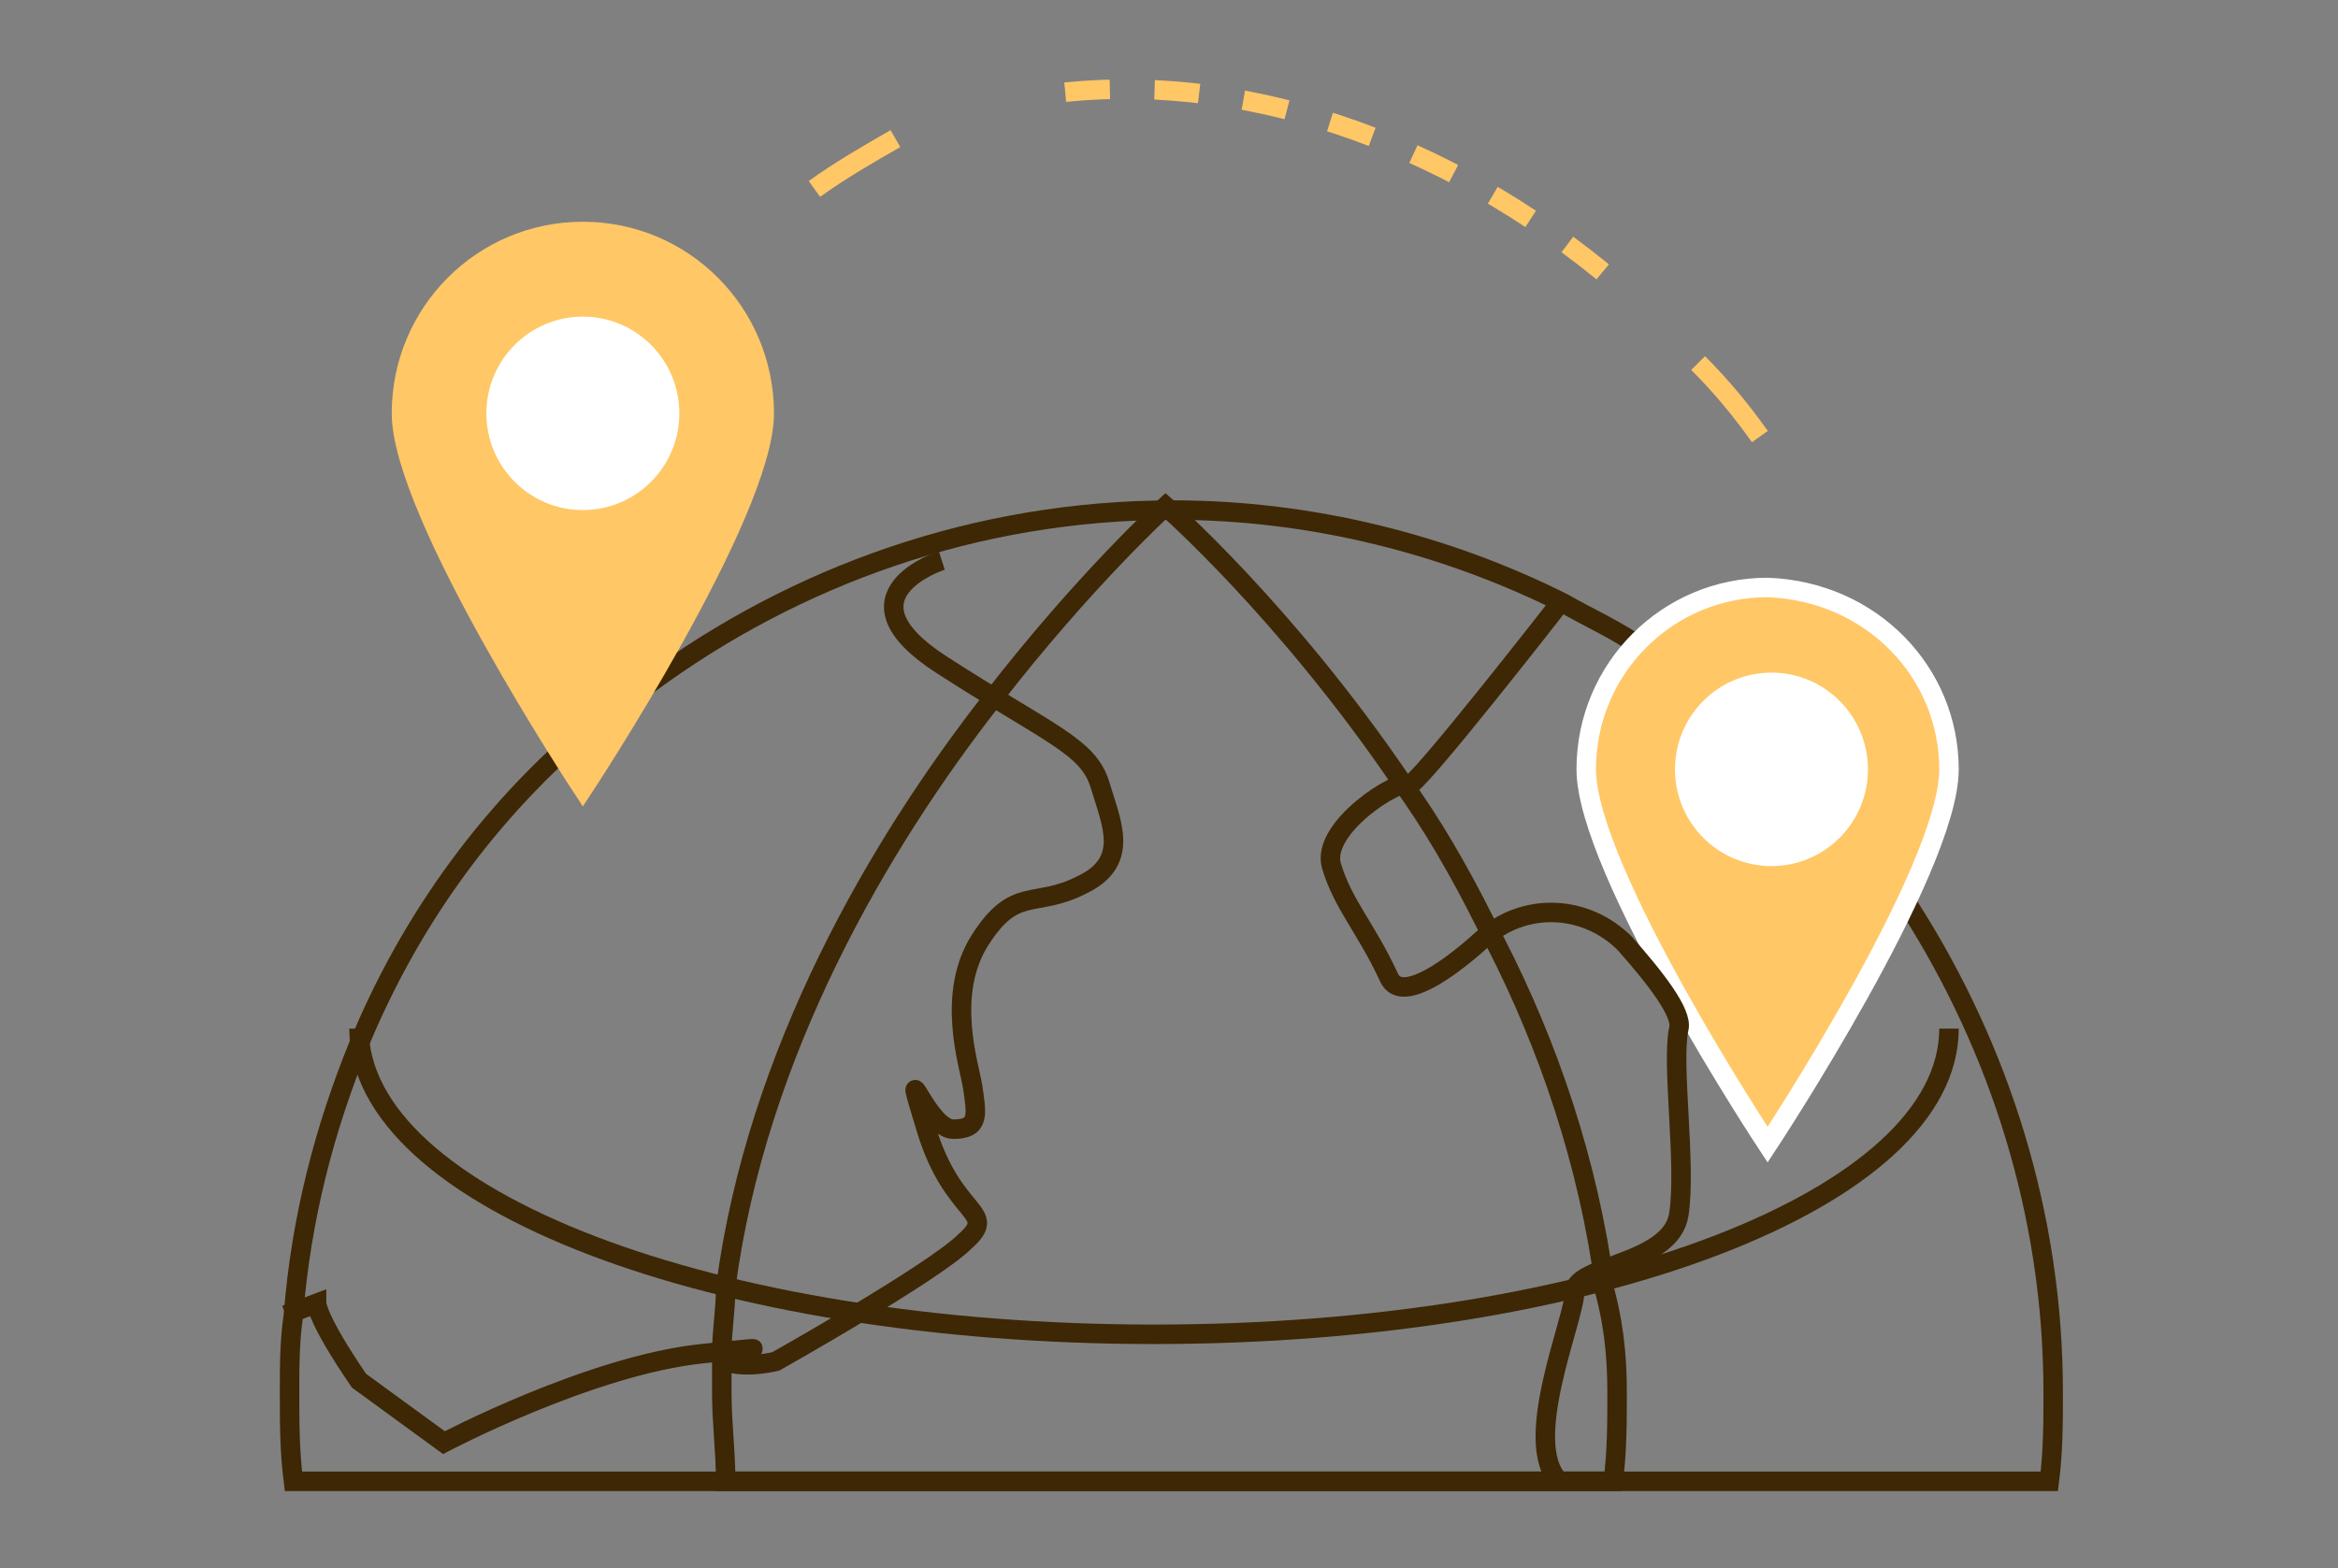
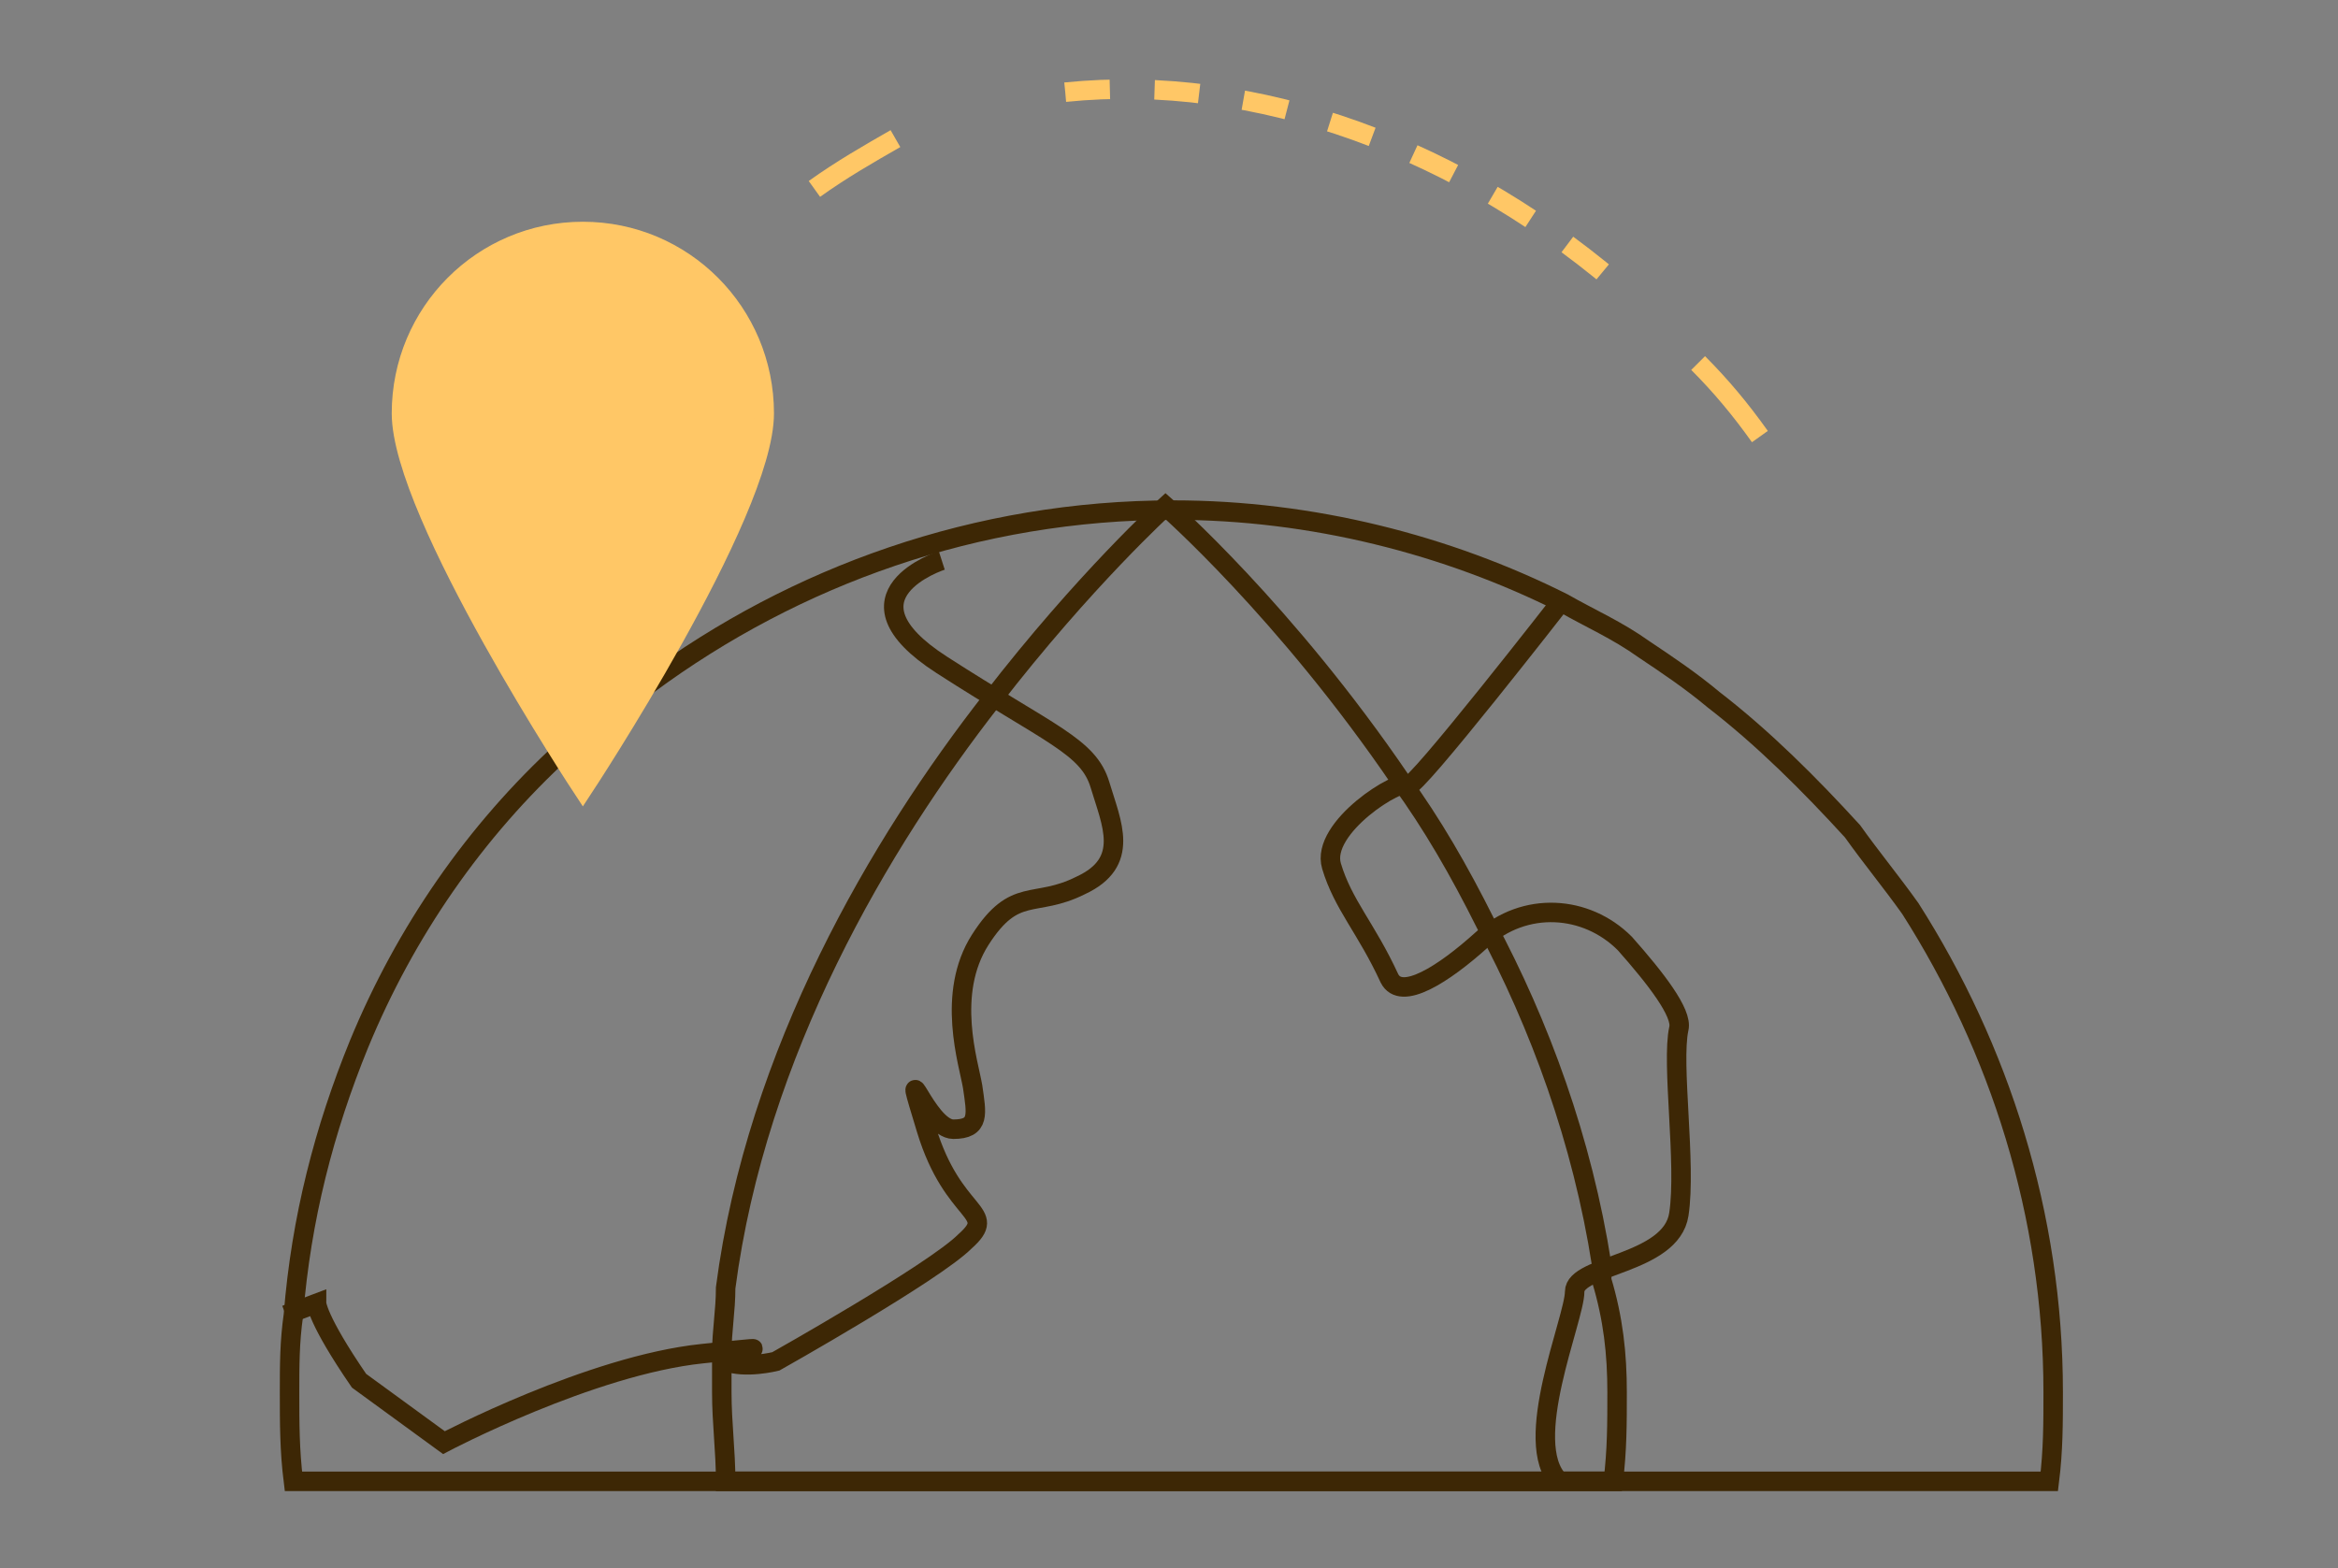
<svg xmlns="http://www.w3.org/2000/svg" width="240" height="161" viewBox="0 0 240 161" fill="none">
  <rect x="0" y="0" width="240" height="161" fill="#808080" stroke="none" />
  <g clip-path="url(#clip0_130_168)">
    <g clip-path="url(#clip1_130_168)">
      <path d="M210.763 142.956C210.763 146.135 210.763 148.916 210.367 152.094H30.12C29.724 148.916 29.724 146.135 29.724 142.956C29.724 140.175 29.724 137.791 30.12 135.01C30.913 125.078 33.289 115.94 36.855 107.2C41.609 95.678 48.739 85.348 57.851 77.005C60.624 74.621 63.397 72.237 66.566 70.251C81.619 59.127 100.238 52.373 120.442 52.373C134.703 52.373 148.568 55.948 160.452 61.908C163.225 63.497 165.998 64.689 168.771 66.675C171.148 68.264 173.525 69.854 175.902 71.84C181.052 75.813 185.806 80.581 190.163 85.348C192.144 88.129 194.125 90.513 196.105 93.294C205.217 107.597 210.763 124.681 210.763 142.956Z" stroke="#3D2705" stroke-width="2" stroke-miterlimit="10" />
      <path d="M165.998 142.956C165.998 146.135 165.998 148.916 165.602 152.094H74.489C74.489 148.916 74.093 146.135 74.093 142.956C74.093 141.764 74.093 140.97 74.093 139.778V139.381V138.983C74.093 136.599 74.489 134.613 74.489 132.229C77.658 107.994 90.335 86.54 101.823 71.84C111.33 59.524 119.649 51.975 119.649 51.975C119.649 51.975 131.93 62.702 143.814 80.183C146.983 84.553 149.756 89.321 152.529 94.883C158.075 105.213 162.433 117.132 164.414 129.845C164.414 130.243 164.414 131.037 164.414 131.435C165.602 135.408 165.998 138.983 165.998 142.956Z" stroke="#3D2705" stroke-width="2" stroke-miterlimit="10" />
-       <path d="M200.067 105.61C200.067 123.091 163.621 136.997 118.461 136.997C73.3 136.997 36.855 123.091 36.855 105.61" stroke="#3D2705" stroke-width="2" stroke-miterlimit="10" />
      <path d="M78.45 42.44C78.45 52.77 59.831 80.978 59.831 80.978C59.831 80.978 41.212 52.77 41.212 42.44C41.212 32.11 49.532 23.767 59.831 23.767C70.131 23.767 78.45 32.11 78.45 42.44Z" fill="#FFC766" stroke="#FFC766" stroke-width="2" stroke-miterlimit="10" />
-       <path d="M59.831 52.372C65.301 52.372 69.735 47.925 69.735 42.44C69.735 36.955 65.301 32.508 59.831 32.508C54.362 32.508 49.928 36.955 49.928 42.44C49.928 47.925 54.362 52.372 59.831 52.372Z" fill="white" />
-       <path d="M200.067 78.991C200.067 89.321 181.448 117.529 181.448 117.529C181.448 117.529 162.829 89.321 162.829 78.991C162.829 68.662 171.148 60.318 181.448 60.318C192.144 60.716 200.067 69.059 200.067 78.991Z" fill="#FFC766" stroke="white" stroke-width="2" stroke-miterlimit="10" />
-       <path d="M181.844 88.924C187.314 88.924 191.748 84.477 191.748 78.991C191.748 73.506 187.314 69.059 181.844 69.059C176.375 69.059 171.941 73.506 171.941 78.991C171.941 84.477 176.375 88.924 181.844 88.924Z" fill="white" />
      <path d="M96.673 57.537C96.673 57.537 85.581 61.113 96.673 68.264C107.765 75.416 111.726 76.608 112.915 80.581C114.103 84.554 116.084 88.526 110.934 90.91C106.18 93.294 104.2 90.91 100.634 96.472C97.069 102.035 99.446 109.186 99.842 111.57C100.238 114.351 100.634 115.94 97.861 115.94C95.088 115.94 92.315 106.802 95.088 115.94C97.861 125.078 102.615 124.283 99.05 127.462C95.88 130.64 79.639 139.778 79.639 139.778C79.639 139.778 76.469 140.572 74.489 139.778C72.112 138.983 83.6 137.791 72.112 138.983C60.624 140.175 45.57 148.121 45.57 148.121L36.855 141.764C32.497 135.408 32.497 133.818 32.497 133.818L29.328 135.01" stroke="#3D2705" stroke-width="2" stroke-miterlimit="10" />
      <path d="M83.6 19.397C86.373 17.41 89.146 15.821 91.919 14.232" stroke="#FFC766" stroke-width="2" stroke-miterlimit="10" />
      <path d="M109.35 9.464C128.761 7.478 150.152 15.027 167.583 30.521" stroke="#FFC766" stroke-width="2" stroke-miterlimit="10" stroke-dasharray="4.59 4.59" />
      <path d="M174.317 37.275C176.694 39.659 178.675 42.043 180.656 44.824" stroke="#FFC766" stroke-width="2" stroke-miterlimit="10" />
      <path d="M160.452 61.51C160.452 61.51 145.003 81.375 144.606 80.581C143.814 79.786 135.495 84.951 136.684 88.924C137.872 92.897 140.249 95.281 142.626 100.445C143.814 102.829 148.172 100.048 152.133 96.472C156.491 92.499 162.829 92.897 166.791 96.87C169.96 100.445 172.733 104.021 172.337 105.61C171.544 109.186 173.129 119.516 172.337 124.681C171.544 129.845 161.641 129.845 161.641 132.626C161.641 135.408 156.095 148.121 160.056 152.094" stroke="#3D2705" stroke-width="2" stroke-miterlimit="10" />
    </g>
  </g>
  <defs>
    <clipPath id="clip0_130_168">
      <rect width="240" height="160" fill="white" transform="translate(0 0.4)" />
    </clipPath>
    <clipPath id="clip1_130_168">
      <rect width="240" height="160" fill="white" transform="translate(0 0.4)" />
    </clipPath>
  </defs>
</svg>